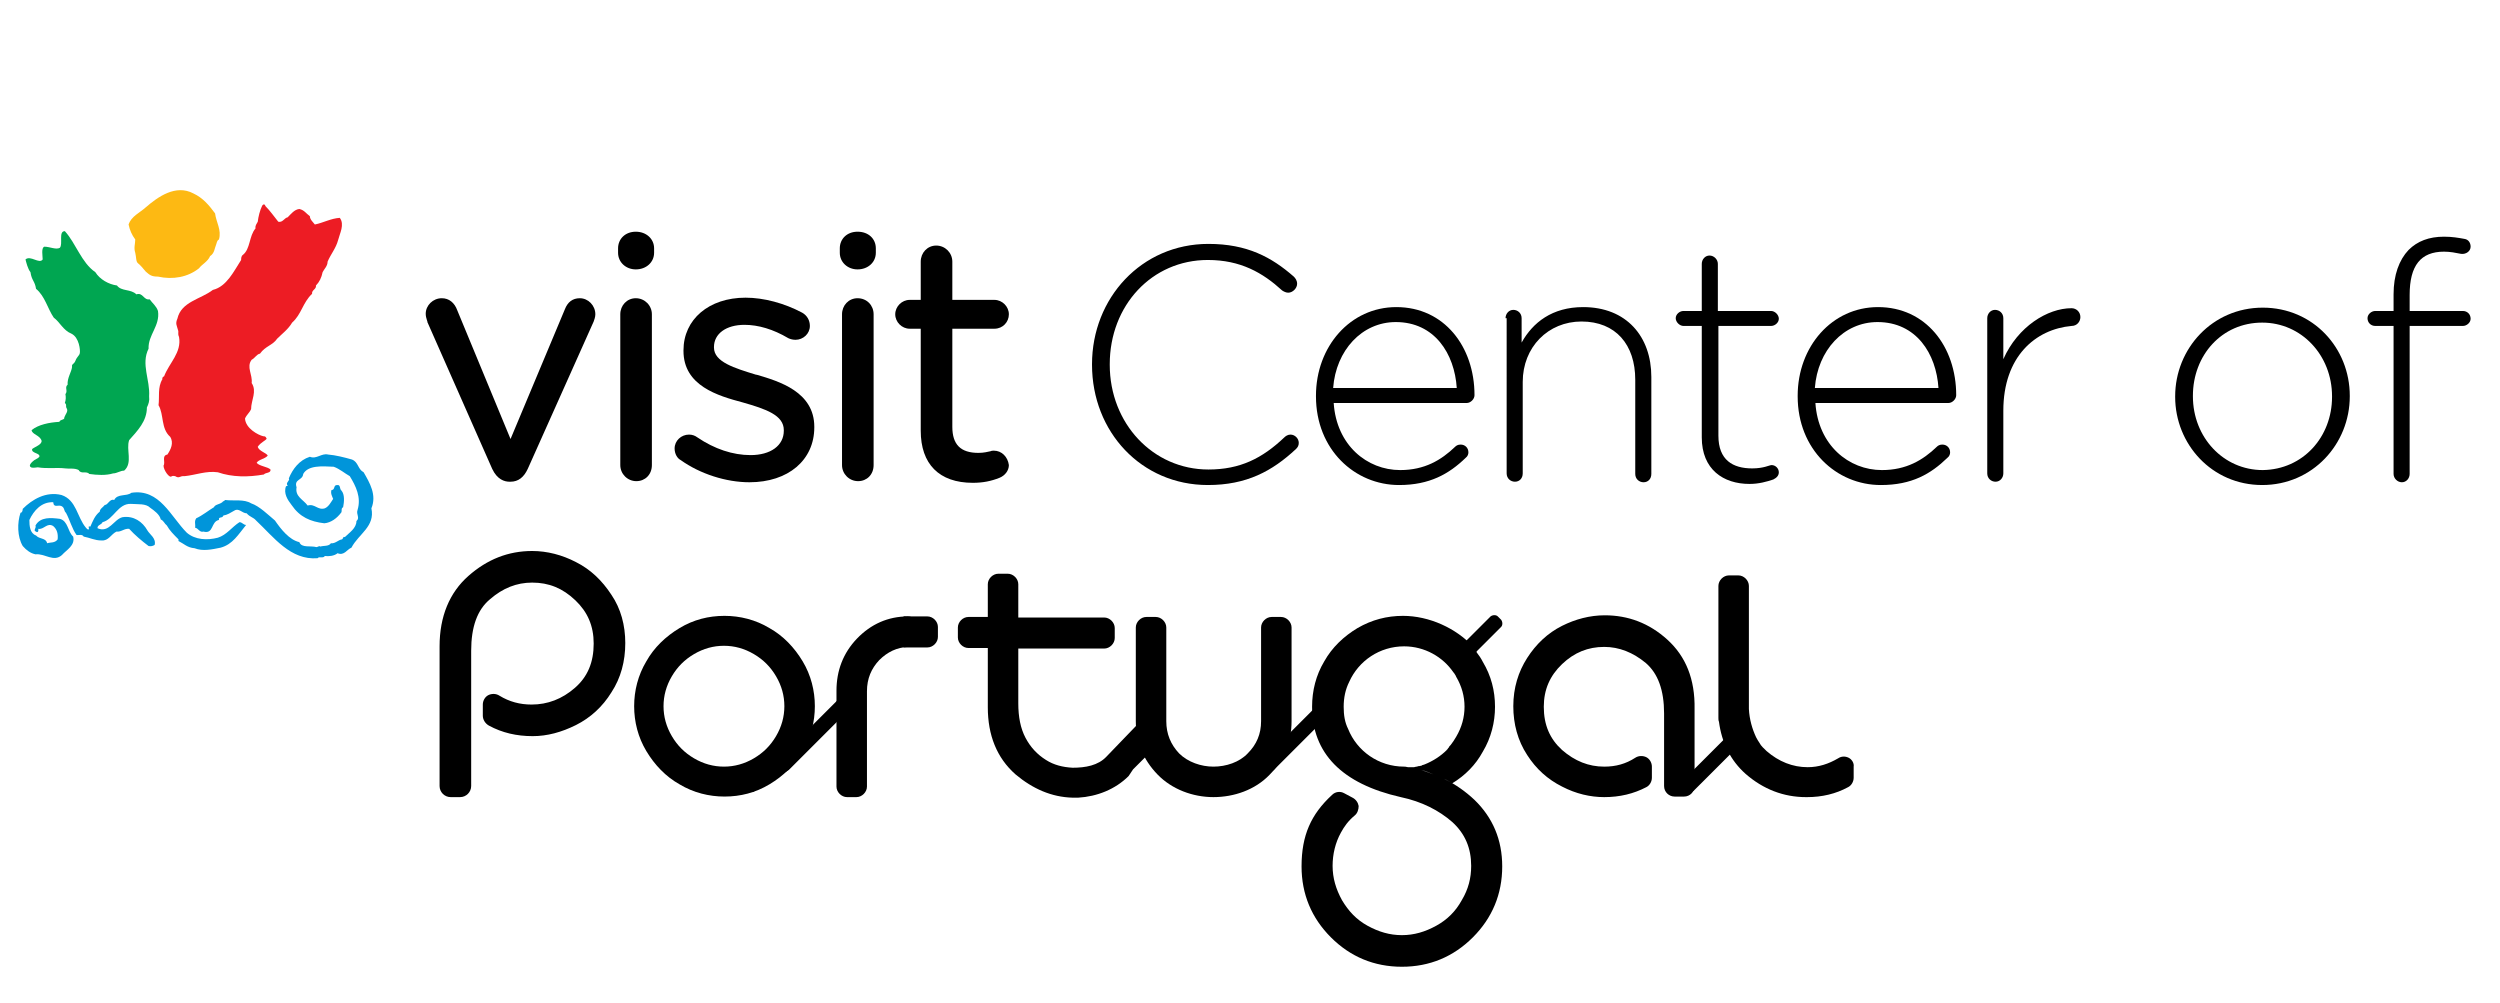
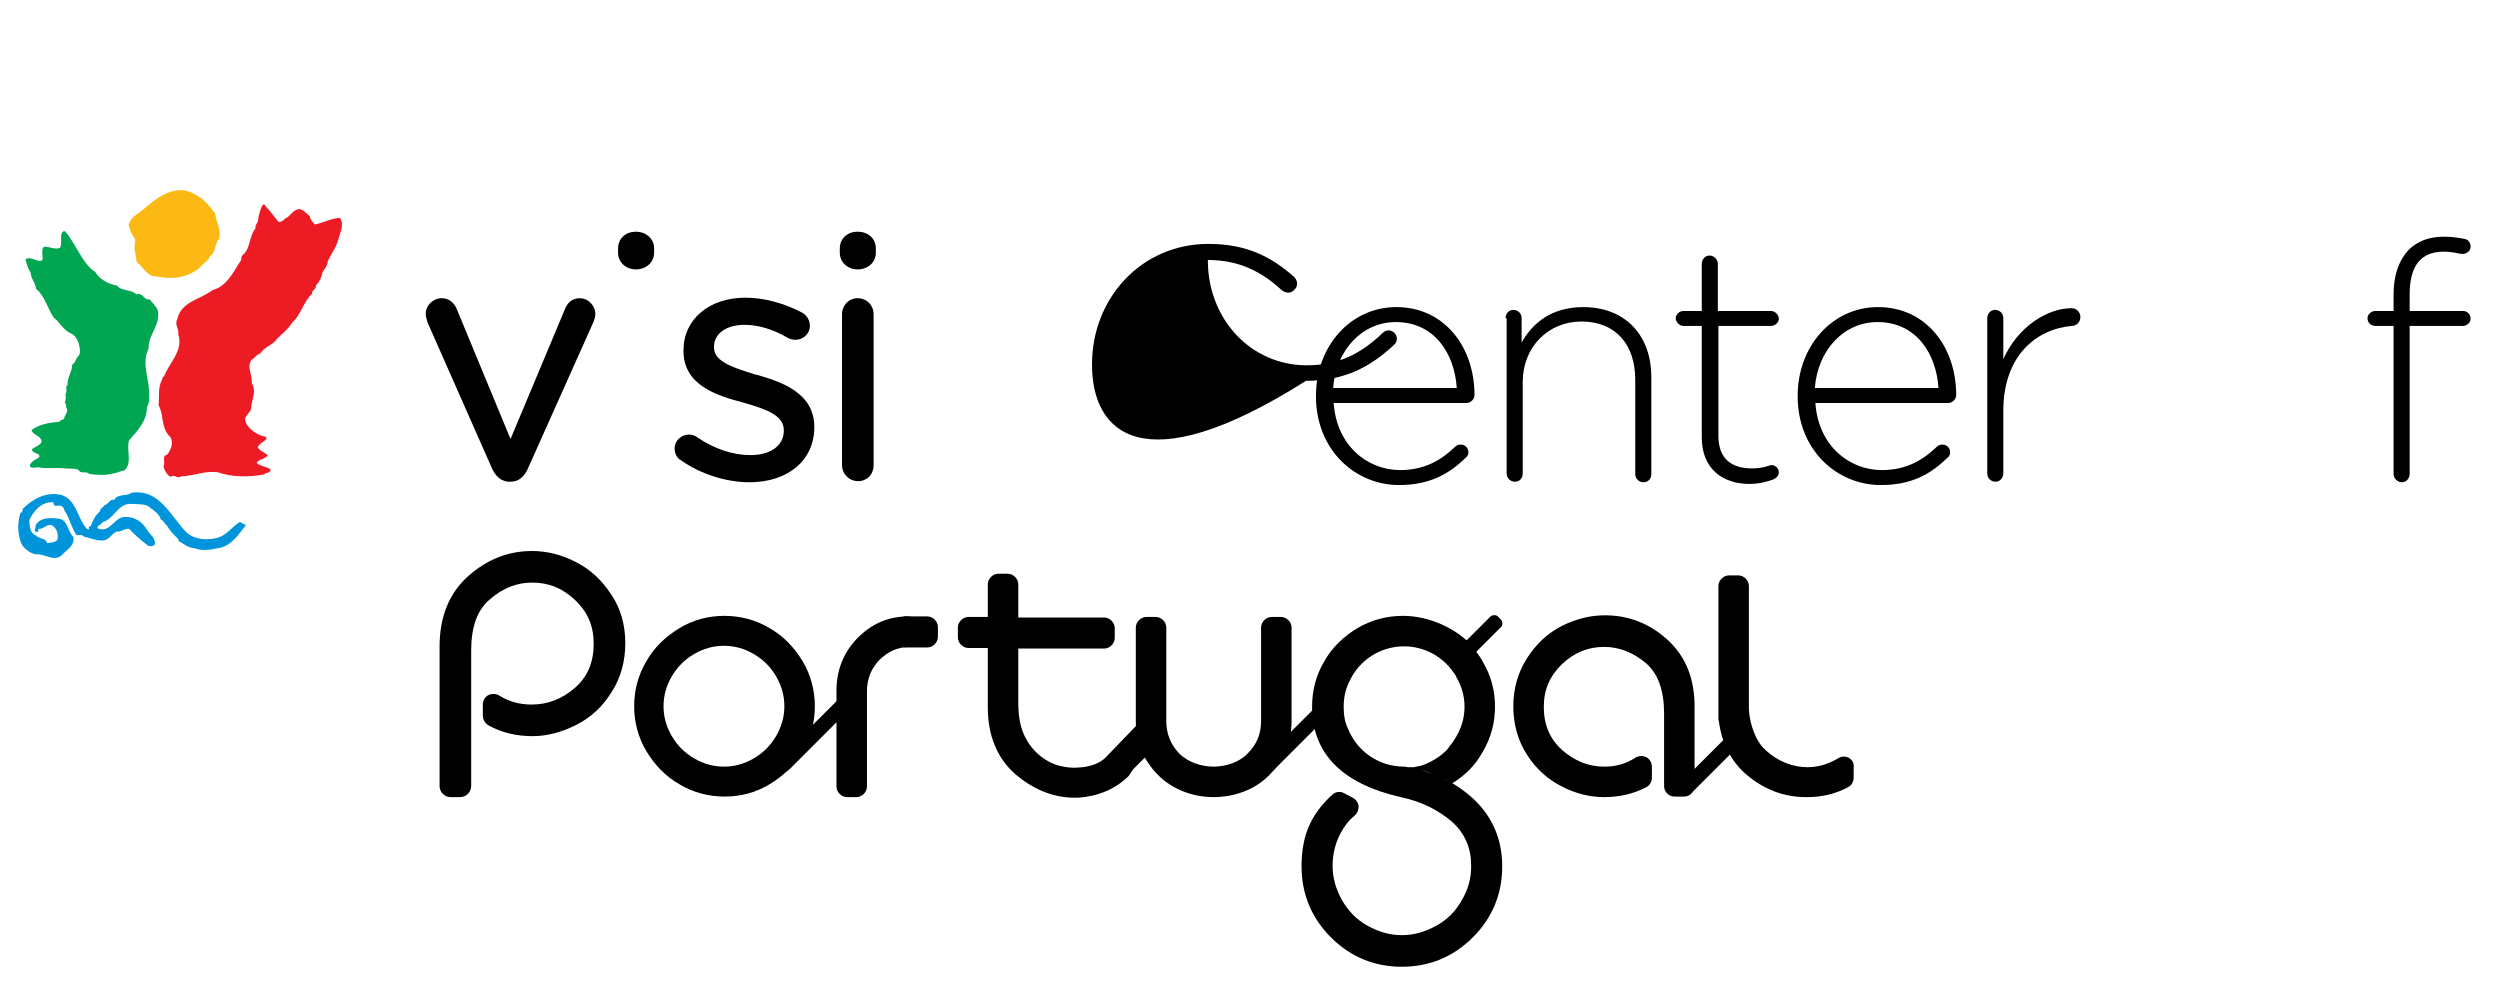
<svg xmlns="http://www.w3.org/2000/svg" xmlns:xlink="http://www.w3.org/1999/xlink" version="1.1" id="Layer_1" x="0px" y="0px" viewBox="0 0 451 181" style="enable-background:new 0 0 451 181;" xml:space="preserve">
  <style type="text/css">
	.st0{clip-path:url(#SVGID_2_);}
	.st1{clip-path:url(#SVGID_2_);fill:#0095DA;}
	.st2{clip-path:url(#SVGID_2_);fill:#FDB913;}
	.st3{clip-path:url(#SVGID_2_);fill:#ED1C24;}
	.st4{clip-path:url(#SVGID_2_);fill:#00A651;}
	.st5{clip-path:url(#SVGID_2_);fill-rule:evenodd;clip-rule:evenodd;}
</style>
  <g>
    <defs>
      <rect id="SVGID_1_" x="-219" y="-193.3" width="841.9" height="595.3" />
    </defs>
    <clipPath id="SVGID_2_">
      <use xlink:href="#SVGID_1_" style="overflow:visible;" />
    </clipPath>
    <path class="st0" d="M104.6,53.8c-1.3,0-2.2,0.7-2.7,2l-9.8,23.4L82.5,56c-0.5-1.4-1.5-2.2-2.8-2.2c-1.6,0-2.9,1.3-2.9,2.8   c0,0.4,0.1,0.8,0.2,1.1c0,0.1,0.1,0.2,0.1,0.3c0,0,0,0,0,0.1l11.7,26.5c0.9,1.9,2.2,2.3,3.1,2.3h0.2c1.4,0,2.4-0.8,3.1-2.3   L107.1,58c0.1-0.3,0.3-0.8,0.3-1.3C107.4,55.1,106.1,53.8,104.6,53.8" />
    <path class="st0" d="M114.7,41.8c-1.9,0-3.2,1.3-3.2,3v0.8c0,1.7,1.4,3,3.2,3c1.9,0,3.3-1.3,3.3-3v-0.8   C118,43.1,116.6,41.8,114.7,41.8" />
-     <path class="st0" d="M114.7,53.8c-1.6,0-2.8,1.3-2.8,2.9v27.2c0,1.6,1.3,2.9,2.9,2.9c1.6,0,2.8-1.2,2.8-2.9V56.7   C117.6,55.1,116.3,53.8,114.7,53.8" />
    <path class="st0" d="M136.5,67.6l-0.1,0c-3.9-1.2-7.6-2.3-7.6-4.9v-0.1c0-2.4,2.2-4,5.5-4c2.5,0,5.2,0.8,7.9,2.4   c0.2,0.1,0.7,0.3,1.3,0.3c1.4,0,2.6-1.1,2.6-2.5c0-1-0.5-1.9-1.4-2.4c-3.2-1.7-6.9-2.7-10.2-2.7c-6.6,0-11.2,3.9-11.2,9.5v0.1   c0,6.3,6.2,8.1,10.7,9.3c4.2,1.2,7.4,2.3,7.4,5v0.1c0,2.7-2.4,4.4-6,4.4c-3.2,0-6.5-1.1-9.6-3.2c-0.4-0.3-0.9-0.5-1.5-0.5   c-1.4,0-2.6,1.1-2.6,2.5c0,1,0.5,1.8,1.1,2.1c3.5,2.5,8.2,4,12.4,4c7,0,11.7-4,11.7-9.9V77C146.9,70.7,140.6,68.8,136.5,67.6" />
    <path class="st0" d="M154.7,53.8c-1.6,0-2.8,1.3-2.8,2.9v27.2c0,1.6,1.3,2.9,2.9,2.9c1.6,0,2.8-1.2,2.8-2.9V56.7   C157.6,55.1,156.4,53.8,154.7,53.8" />
    <path class="st0" d="M154.7,41.8c-1.9,0-3.2,1.3-3.2,3v0.8c0,1.7,1.4,3,3.2,3c1.9,0,3.3-1.3,3.3-3v-0.8   C158,43.1,156.7,41.8,154.7,41.8" />
-     <path class="st0" d="M179.3,81.3c-0.2,0-0.4,0-0.6,0.1c-0.5,0.1-1.2,0.3-2.2,0.3c-3.2,0-4.7-1.5-4.7-4.7V59.3h7.6   c1.5,0,2.6-1.2,2.6-2.6c0-1.4-1.2-2.6-2.6-2.6h-7.6v-6.9c0-1.6-1.3-2.9-2.9-2.9c-1.6,0-2.8,1.3-2.8,2.9v6.9h-2   c-1.4,0-2.6,1.2-2.6,2.6c0,1.4,1.2,2.6,2.6,2.6h2v18.4c0,6,3.3,9.4,9.4,9.4c1.8,0,3.3-0.3,4.8-0.9c1-0.4,1.7-1.3,1.7-2.3   C181.8,82.4,180.7,81.3,179.3,81.3" />
-     <path class="st1" d="M63.5,82.9c1.2,0.5,1,1.7,2.1,2.3c1.1,1.9,2.4,4.1,1.4,6.5c0.7,3.3-2.3,4.6-3.6,7.1c-0.8,0.3-1.3,1.5-2.5,1   c-0.6,0.5-1.6,0.6-2.3,0.5c-0.3,0.5-1,0-1.3,0.4c-4.9,0.4-7.9-3.8-11.1-6.8c-0.5-0.6-1.1-0.6-1.7-1.3c-0.8,0-1.4-1-2.2-0.5   c-0.7,0.4-1.3,0.8-2,0.9c-0.2,0.6-0.9,0.1-0.8,0.8c-1.5,0.3-0.9,2.6-2.8,2.1c-0.7,0.2-0.9-0.6-1.5-0.7c0.1-0.7-0.2-1.1,0.2-1.7   c1.1-0.5,2.2-1.4,3.2-2c0.2-0.5,1-0.5,1.5-0.9c0.1-0.2,0.4-0.2,0.5-0.4c1.6,0.2,3.4-0.2,4.7,0.6c1.5,0.5,3.1,2.1,4.3,3.1   c1.1,1.6,2.6,3.5,4.4,3.9c0.4,1.1,2,0.6,3.1,0.9c0.2,0,0.5-0.3,0.7-0.1c0.6-0.2,1.5,0,1.9-0.6c0.8,0.1,1.3-0.6,2-0.7   c0.2-0.1,0.2-0.6,0.5-0.4c0.8-0.8,2.1-1.6,2.1-2.9c0.7-0.6-0.1-1.2,0.2-2c0.7-2.3-0.3-4.3-1.4-6.1c-0.9-0.5-1.8-1.3-2.9-1.7   c-2.1-0.1-4.6-0.3-5.5,1.3c-0.1,1.2-1.7,0.9-1.2,2.4c-0.3,1.7,1.2,2.2,2,3.3c1.3-0.4,1.8,0.9,3.1,0.5c0.7-0.3,1.1-1.1,1.5-1.7   c-0.2-0.5-0.5-1-0.3-1.6c0.7,0,0.3-0.9,1-0.9c0.7-0.1,0.4,0.7,0.8,1c0.6,0.7,0.5,2,0.3,3c-0.4,0.2-0.2,0.6-0.3,0.9   c-0.8,1.1-1.9,1.9-3.1,2c-2.5-0.3-4.4-1.1-5.9-3.3c-0.7-0.9-1.5-2.1-1-3.4c0.1,0,0.2,0,0.3-0.1c-0.5-0.5,0.5-0.9,0.2-1.3   c0.7-1.7,1.9-3.3,3.8-3.9c1.2,0.5,2.1-0.7,3.3-0.4C60.5,82.1,62.1,82.5,63.5,82.9" />
    <path class="st1" d="M33.7,96.1c1.5,1.3,3.7,1.4,5.6,0.9c1.6-0.5,2.5-1.9,3.9-2.8c0.5,0,0.7,0.5,1.2,0.5c-1.4,1.7-2.4,3.5-4.6,4.1   c-1.5,0.3-3.2,0.7-4.7,0.1c-1.3-0.1-1.9-0.8-2.9-1.3v-0.3c-0.9-0.9-1.6-1.6-2.1-2.5c-0.5-0.4-0.5-0.8-1.1-1.1   c-0.2-0.9-1.2-1.6-1.9-2.1c-0.8-0.8-2.2-0.6-3.5-0.7c-2.3-0.1-3.1,2.8-5.1,3.3c-0.2,0.5-1,0.5-0.9,1.1c2.1,0.9,2.9-1.6,4.5-2   c2-0.3,3.6,0.8,4.5,2.4c0.4,0.7,1.6,1.4,1.3,2.6c-0.3,0.2-0.7,0.3-1.1,0.2c-1.2-0.9-2.5-2-3.5-3.1c-0.9-0.1-1.4,0.6-2.3,0.5   c-1,0.5-1.4,1.7-2.7,1.6c-1.2,0-2.1-0.5-3.2-0.7c-0.3-0.5-0.9-0.2-1.3-0.3c-0.8-1.1-1.2-2.7-1.9-4c-0.4-0.3-0.2-0.9-0.8-1.2   c-0.6-0.3-1.4,0.4-1.5-0.7c-2.1-0.1-3.5,1.5-4.3,3.2c0,1.1,0.1,2.4,1.2,2.8c0.6,0.7,1.8,0.4,2,1.4c0.6-0.2,1.4,0,1.9-0.7   c0.1-1-0.1-1.8-0.8-2.4c-1.1-0.7-1.7,0.7-2.7,0.5C7,96,6.7,96.1,6.5,95.9c-0.6-0.2,0.1-0.6-0.1-1.1c0.9-1.6,2.8-1.4,4.4-1.2   c1.5,0.4,1.4,2.3,2.4,3.2c0.4,1.6-1.2,2.4-2,3.3c-1.5,1.4-3.1-0.3-4.8-0.1c-0.9-0.2-1.6-0.7-2.3-1.5c-1-1.7-1-4.2-0.4-6   c0.3,0,0.4-0.4,0.4-0.7c1.7-1.7,4.2-3.2,7-2.5c2.7,0.9,2.8,4,4.4,5.9c0.1,0.1,0.3,0.4,0.5,0.3c0.2-0.1-0.3-0.7,0.3-0.5   c0.4-0.9,0.8-2,1.7-2.7c0-0.5,0.6-0.8,0.9-1.2c0.6,0,0.9-1.2,1.7-0.9c0.6-1.2,2.2-0.6,3.1-1.3C28.8,88.1,30.8,93.2,33.7,96.1" />
    <path class="st2" d="M38.8,38.5c0.2,1.6,1.2,3,0.7,4.7c-0.4,0.2-0.4,0.7-0.5,0.9c-0.3,0.7-0.3,1.6-1.1,2.1c-0.4,1-1.5,1.5-2,2.2   c-2,1.6-4.7,2.1-7.4,1.5c-1.2,0-1.5-0.3-2.2-0.9c-0.4-0.5-1.1-1.3-1.4-1.5c-0.4-0.3-0.3-1.1-0.5-1.9c-0.3-0.9,0-1.6,0-2.4   c-0.6-0.8-1-1.7-1.2-2.7c0.5-1.5,2-2.1,3.1-3.1c2.2-1.9,5.4-4.2,8.6-2.5C36.6,35.7,37.7,37,38.8,38.5" />
    <path class="st3" d="M47.9,37.2c0.8,0.8,1.5,1.8,2.3,2.8c0.8,0.2,1.1-0.7,1.7-0.8c0.6-0.6,1.2-1.4,2.1-1.5c0.9,0.2,1.2,0.8,1.9,1.3   c0,0.6,0.6,1.1,0.9,1.5c1.5-0.3,2.9-1.1,4.5-1.2c0.9,1.2,0,2.8-0.3,4c-0.4,1.5-1.3,2.5-1.9,3.9c0,0.8-0.6,1.3-0.9,1.9   c-0.2,1-0.6,1.8-1.2,2.4c0.1,0.7-0.8,0.8-0.7,1.5c-1.7,1.6-1.9,3.7-3.6,5.2c-0.7,1.2-1.8,2-2.7,2.9c-0.8,1.2-2.1,1.3-3.1,2.7   c-0.6,0.1-0.9,0.8-1.5,1.1c-1,1.3,0.2,2.7,0,4.2c1,1.5-0.1,3.1-0.1,4.7c-0.3,0.7-0.8,1-1.1,1.7c0.1,1.8,2.4,3,3.3,3.2   c0.4,0,0.4,0.1,0.6,0.4c0,0.3-1.1,0.7-1.6,1.5c0.2,0.8,1.6,1.1,1.8,1.6c-0.5,0.6-1.7,0.7-2,1.3c0.5,0.6,2,0.7,2.5,1.2   c0.1,0.7-0.9,0.5-1.2,0.9c-2.8,0.5-5.7,0.5-8.3-0.4c-2.1-0.3-4,0.5-6,0.7c-0.9-0.1-0.9,0.5-1.7,0c-0.2,0-0.3-0.1-0.6,0   c-0.4,0.5-1.5-1.1-1.5-1.9c0.4-0.6-0.4-1.8,0.7-2c0.6-0.9,1.2-2.1,0.5-3.2c-1.7-1.5-1.1-4-2.1-5.7c0.2-1.5-0.2-3.2,0.7-4.7   c-0.1-0.3,0.2-0.5,0.3-0.5c0.9-2.4,3.2-4.3,2.7-7.1c-0.3-0.7,0-0.8-0.2-1.3c-0.2-0.8-0.5-1.1-0.1-2c0.7-3.1,4.2-3.5,6.4-5.2   c2.5-0.6,3.8-3.4,5.1-5.4c0-0.2,0-0.7,0.3-0.9c1.4-1.1,1.1-3.4,2.3-4.8c-0.1-0.5,0.2-0.8,0.4-1.2c0.1-0.9,0.4-2.1,0.8-2.9   C47.6,36.7,47.8,36.9,47.9,37.2" />
    <path class="st4" d="M11.7,41.7c2,2.2,3,5.7,5.5,7.4c0.8,1.3,2.4,2.2,3.9,2.4c0.8,1.1,2.5,0.6,3.5,1.6c1.2-0.4,1.3,1.1,2.4,0.9   c0.5,0.7,1.2,1.2,1.5,2.1c0.4,2.7-1.8,4.3-1.7,6.8c-1.4,2.8,0.3,5.6,0.1,8.6c0.1,0.8-0.1,1.4-0.4,2c0,2.5-1.7,4.2-3.2,5.9   c-0.6,1.7,0.7,4.1-0.9,5.5c-0.7,0-1.3,0.5-2,0.5c-1.3,0.4-2.9,0.3-4.3,0.1c-0.5-0.6-1.5,0.1-1.9-0.7c-0.7-0.4-1.8-0.2-2.4-0.3   c-1.7-0.2-3.2,0.1-5-0.2c-0.6,0.1-1.1,0.1-1.2,0c-0.6-0.3,0.2-1,0.6-1.3c0.7-0.4,0.6-0.3,0.9-0.6c0.2-0.7-1.5-0.6-1.3-1.4   c0.5-0.4,1.8-0.8,1.7-1.5c-0.3-1-1.7-1.1-1.8-1.9c1.2-1,3.2-1.4,5-1.5c0.2-0.5,1-0.3,0.9-0.8c0.2-0.6,0.8-1.1,0.4-1.7   c-0.2-0.3,0.1-0.6-0.3-0.9c0.2-0.6,0.2-1.1,0.1-1.6c0.5-0.6-0.2-1.2,0.4-1.7c-0.1-1.2,0.7-2.3,0.8-3.2c-0.1-0.6,0.3-0.4,0.6-1.1   c0.3-0.8,0.7-0.9,0.8-1.4c0.1-0.5-0.1-2.8-1.5-3.5c-1.5-0.6-2.1-2.1-3.2-2.9c-1.1-1.6-1.6-3.9-3.2-5.2c-0.2-1.4-0.8-1.5-1-3   c-0.5-0.6-0.8-1.9-0.9-2.3c0.9-0.8,2.5,0.9,3.1,0c0-0.6-0.3-2.1,0.3-2.3c1,0,2.1,0.6,2.8,0.2C11.4,44,10.5,41.7,11.7,41.7" />
    <path class="st5" d="M163,116.8h4.3c1,0,1.9-0.9,1.9-1.9v-1.8c0-1-0.9-1.9-1.9-1.9H163" />
    <path class="st5" d="M142.3,138.9l12.4-12.4c0.3-0.3,0.3-0.9,0-1.3l-0.6-0.6c-0.3-0.3-0.9-0.3-1.3,0l-14.2,14.2l-0.6,0.6l-2.2,2.2   c-0.3,0.3-0.3,0.9,0,1.3" />
    <path class="st5" d="M229.8,138.9l12.4-12.4c0.3-0.3,0.3-0.9,0-1.3l-0.6-0.6c-0.3-0.3-0.9-0.3-1.3,0l-14.2,14.2l-0.6,0.6l-2.2,2.2   c-0.3,0.3-0.3,0.9,0,1.3" />
    <path class="st5" d="M305.5,142.7l0.6-0.6l8.7-8.7c0.3-0.3,0.3-0.9,0-1.3l-0.6-0.6c-0.3-0.3-0.9-0.3-1.3,0l-8.7,8.7l-0.6,0.6   l-0.8,0.8c-0.3,0.3-0.3,0.9,0,1.3l0.6,0.6" />
    <path class="st5" d="M144.8,119.3c-1.5-2.5-3.5-4.6-6-6c-2.5-1.5-5.3-2.2-8.1-2.2c-2.9,0-5.6,0.7-8.1,2.2c-2.5,1.5-4.6,3.5-6,6   c-1.5,2.5-2.2,5.3-2.2,8.1s0.7,5.6,2.2,8.1c1.5,2.5,3.5,4.6,6,6c2.5,1.5,5.3,2.2,8.1,2.2c2.9,0,5.6-0.7,8.1-2.2   c2.5-1.5,4.6-3.5,6-6c1.5-2.5,2.2-5.3,2.2-8.1S146.3,121.8,144.8,119.3 M140,132.8c-1,1.7-2.3,3-4,4c-1.7,1-3.5,1.5-5.4,1.5   c-1.9,0-3.7-0.5-5.4-1.5c-1.7-1-3-2.3-4-4c-1-1.7-1.5-3.5-1.5-5.4c0-1.9,0.5-3.7,1.5-5.4c1-1.7,2.3-3,4-4c1.7-1,3.5-1.5,5.4-1.5   c1.9,0,3.7,0.5,5.4,1.5c1.7,1,3,2.3,4,4c1,1.7,1.5,3.5,1.5,5.4C141.5,129.3,141,131.1,140,132.8" />
    <path class="st5" d="M158.6,119.1c-1.4,1.5-2.2,3.3-2.2,5.6v17.2c0,1-0.9,1.9-1.9,1.9h-1.7c-1,0-1.9-0.9-1.9-1.9v-17.3   c0-3.6,1.2-6.8,3.7-9.4c2.5-2.6,5.6-4,9.2-4c1,0,1.9,0.9,1.9,1.9v1.7c0,1-0.9,1.9-1.9,1.9C161.8,116.8,160.1,117.6,158.6,119.1" />
    <path class="st0" d="M110.3,107.3c-1.7-2.6-3.8-4.6-6.4-5.9c-2.5-1.3-5.2-2-7.9-2c-4.3,0-8.1,1.5-11.5,4.5c-3.4,3-5.2,7.3-5.2,12.7   v25.2c0,1.1,0.9,2,2,2H83c1.1,0,2-0.9,2-2v-24.4c0-4.3,1.1-7.4,3.4-9.3c2.3-2,4.8-3,7.6-3c3,0,5.5,1,7.8,3.2   c2.2,2.1,3.3,4.6,3.3,7.8c0,3.4-1.1,6-3.4,8c-2.3,2-4.9,3-7.8,3c-2.1,0-4-0.5-5.8-1.6c-0.6-0.4-1.4-0.4-2-0.1c-0.6,0.3-1,1-1,1.7   l0,2c0,0.7,0.4,1.4,1.1,1.8c2.4,1.3,5,1.9,7.9,1.9c2.6,0,5.2-0.7,7.8-2c2.6-1.3,4.8-3.3,6.4-5.9c1.7-2.6,2.5-5.6,2.5-8.9   C112.8,112.8,112,109.8,110.3,107.3" />
    <path class="st5" d="M229,139.8c-2.6,2.7-6.4,4-10.1,4c-3.7,0-7.5-1.4-10.1-4.1c-2.6-2.7-3.9-5.9-3.9-9.6v-16.9   c0-1,0.9-1.9,1.9-1.9h1.7c1,0,1.9,0.9,1.9,1.9v16.9c0,2.3,0.8,4.2,2.3,5.8c1.6,1.6,4,2.4,6.2,2.4c2.3,0,4.7-0.8,6.2-2.4   c1.6-1.6,2.4-3.5,2.4-5.8v-16.9c0-1,0.9-1.9,1.9-1.9h1.7c1,0,1.9,0.9,1.9,1.9v16.9C233,133.8,231.7,137.1,229,139.8" />
    <path class="st0" d="M300.8,115.4c-3.3-3-7.1-4.4-11.3-4.4c-2.7,0-5.3,0.7-7.7,1.9c-2.6,1.3-4.7,3.3-6.3,5.8   c-1.6,2.5-2.5,5.4-2.5,8.7c0,3.2,0.8,6.2,2.5,8.8c1.6,2.5,3.7,4.4,6.3,5.7c2.5,1.3,5.1,1.9,7.6,1.9c2.8,0,5.3-0.6,7.6-1.8   c0.6-0.3,1-1,1-1.7v-2c0-0.7-0.4-1.4-1-1.7c-0.6-0.3-1.4-0.3-2,0.1c-1.7,1.1-3.5,1.6-5.6,1.6c-2.8,0-5.3-1-7.6-3   c-2.2-2-3.3-4.5-3.3-7.8c0-3.1,1.1-5.6,3.3-7.7c2.2-2.1,4.7-3.1,7.6-3.1c2.7,0,5.2,1,7.5,2.9c2.2,1.9,3.3,4.9,3.3,9.1v13.1   c0,1.1,0.9,1.9,1.9,1.9h1.7c1.1,0,1.9-0.9,1.9-1.9v-13.9C305.8,122.5,304.1,118.4,300.8,115.4" />
    <path class="st0" d="M333.5,136.7c-0.6-0.3-1.3-0.3-1.9,0.1c-1.7,1-3.5,1.6-5.5,1.6c-2.7,0-5.2-1-7.4-2.9c-0.5-0.5-1-0.9-1.3-1.5   c-0.2-0.3-0.4-0.6-0.6-1c-0.7-1.5-1.2-3.2-1.3-5.1c0,0,0-0.1,0-0.1v0c0-0.3,0-0.6,0-1v-4v-17.1c0-1-0.9-1.9-1.9-1.9h-1.7   c-1,0-1.9,0.9-1.9,1.9v5.5v0.1v16.2c0,0,0,0.1,0,0.2c0,0,0,0.1,0,0.1c0,0.2,0,0.3,0,0.4c0,0.1,0,0.2,0,0.3c0,0.3,0,0.5,0,0.8   c0,0.1,0,0.1,0,0.2c0,0.2,0,0.5,0.1,0.7c0.5,3.8,2.1,7,4.8,9.4c3.2,2.8,6.9,4.2,10.9,4.2c0,0,0,0,0,0c0.1,0,0.1,0,0.2,0   c2.7,0,5.2-0.6,7.4-1.8c0.6-0.3,1-1,1-1.7v-2C334.5,137.7,334.1,137,333.5,136.7" />
    <path class="st5" d="M265.9,118l2.4-2.4l2.5-2.5c0.3-0.3,0.3-0.9,0-1.3l-0.6-0.6c-0.3-0.3-0.9-0.3-1.3,0l-2.5,2.5l-0.6,0.6   l-2.2,2.2c-0.3,0.3-0.3,0.9,0,1.3l0.6,0.6" />
    <path class="st5" d="M204.4,138.8l1.6-1.6l1.2-1.2l1.1-1.1c0.7-0.7,0.7-1.9,0-2.5l-1-1c0-0.4,0.1-0.8,0.1-1.1v-1.9l-7.8,8.1   c-1.5,1.6-3.8,2-6.1,2c-1.8-0.1-3.4-0.5-4.8-1.4c-1.6-1-2.8-2.3-3.7-4c-0.9-1.7-1.3-3.8-1.3-6.2v-4v-5.9h3.2h2.4h1.8h8.1   c1,0,1.9-0.9,1.9-1.9v-1.8c0-1-0.9-1.9-1.9-1.9h-8.1h-1.8h-2.4h-3.2v-6c0-1-0.9-1.9-1.9-1.9h-1.7c-1,0-1.9,0.9-1.9,1.9v5.9h-2.5h-1   c-1,0-1.9,0.9-1.9,1.9v1.8c0,1,0.9,1.9,1.9,1.9h2.3h1.2v10.7c0,5,1.6,9.1,5,12.1c3.1,2.6,6.5,4.1,10.3,4.2v0c0.1,0,0.1,0,0.2,0   c0.1,0,0.2,0,0.4,0c0.1,0,0.3,0,0.4,0c3.4-0.2,6.7-1.5,9.1-3.9L204.4,138.8z" />
    <path class="st5" d="M266,144.3c-1.6-1.5-3.4-2.8-5.5-3.8c0.5,0.2,1,0.5,1.5,0.8c2.3-1.4,4.2-3.3,5.5-5.7c1.5-2.5,2.2-5.3,2.2-8.1   c0-2.9-0.7-5.6-2.2-8.1c-0.3-0.6-0.7-1.2-1.1-1.7c0,0,0,0,0,0c-0.1-0.3-0.2-0.6-0.5-0.9c-3.2-3.5-8.1-5.7-12.8-5.7   c-2.9,0-5.6,0.7-8.2,2.2c-2.5,1.5-4.6,3.5-6,6c-1.5,2.5-2.2,5.3-2.2,8.2c0,8.4,5.4,13.9,16,16.3c3.8,0.8,6.9,2.4,9.3,4.5   c2.3,2.1,3.4,4.7,3.4,7.9c0,2.2-0.5,4.2-1.7,6.2c-1.1,2-2.6,3.5-4.6,4.6c-2,1.1-4,1.7-6.2,1.7c-2.2,0-4.2-0.6-6.2-1.7   c-2-1.1-3.4-2.6-4.6-4.6c-1.1-2-1.7-4-1.7-6.2c0-2.1,0.5-4.2,1.5-6c0.6-1.1,1.3-2.1,2.5-3.1c0.5-0.4,0.7-1.1,0.7-1.7   c-0.1-0.6-0.5-1.2-1.1-1.5l-1.5-0.8c-0.7-0.4-1.6-0.3-2.2,0.3c-3.8,3.5-5.5,7.3-5.5,12.9c0,5,1.8,9.3,5.3,12.8   c3.5,3.5,7.8,5.3,12.8,5.3c5,0,9.3-1.8,12.8-5.3c3.5-3.5,5.3-7.8,5.3-12.8C271,151.5,269.3,147.5,266,144.3 M253.3,138.3   c-4.6,0-8.5-2.8-10.1-6.8c-0.6-1.2-0.8-2.5-0.8-4c0-1.6,0.3-3.1,1-4.5c1.7-3.8,5.5-6.4,9.9-6.4c3.7,0,7,1.9,8.9,4.7   c0,0,0,0,0.1,0.1c0.1,0.2,0.3,0.4,0.4,0.7c1,1.7,1.5,3.5,1.5,5.4c0,1.9-0.5,3.7-1.5,5.4c-0.3,0.5-0.6,1-1,1.5c0,0-0.1,0.1-0.1,0.1   c-0.1,0.1-0.2,0.2-0.2,0.3c-0.1,0.1-0.2,0.2-0.3,0.4c0,0-0.1,0-0.1,0.1c-1.1,1.1-2.5,2-4,2.6c-0.1,0-0.2,0.1-0.3,0.1   c-0.1,0-0.1,0-0.2,0.1c-0.1,0-0.3,0.1-0.4,0.1c0,0-0.1,0-0.1,0c-0.2,0-0.3,0.1-0.4,0.1c0,0-0.1,0-0.1,0c-0.1,0-0.3,0.1-0.4,0.1   c-0.1,0-0.3,0-0.4,0c0,0-0.1,0-0.1,0c-0.2,0-0.4,0-0.6,0c0.1,0,0.3,0.1,0.4,0.1c-0.1,0-0.3-0.1-0.4-0.1   C253.6,138.3,253.4,138.3,253.3,138.3 M256.4,138.9c0.8,0.2,1.5,0.5,2.2,0.8C257.9,139.4,257.2,139.2,256.4,138.9" />
-     <path class="st0" d="M197,65.8v-0.1c0-11.9,8.9-21.7,21-21.7c7,0,11.4,2.4,15.4,5.9c0.3,0.3,0.6,0.7,0.6,1.3c0,0.8-0.8,1.6-1.6,1.6   c-0.4,0-0.8-0.2-1.1-0.4c-3.5-3.2-7.5-5.5-13.4-5.5c-10.1,0-17.7,8.2-17.7,18.8v0.1c0,10.6,7.8,18.9,17.8,18.9   c5.7,0,9.7-2,13.7-5.8c0.2-0.2,0.6-0.5,1.1-0.5c0.8,0,1.5,0.7,1.5,1.5c0,0.5-0.2,0.8-0.5,1.1c-4.3,4-8.9,6.5-15.9,6.5   C205.9,87.5,197,77.9,197,65.8" />
+     <path class="st0" d="M197,65.8v-0.1c0-11.9,8.9-21.7,21-21.7c7,0,11.4,2.4,15.4,5.9c0.3,0.3,0.6,0.7,0.6,1.3c0,0.8-0.8,1.6-1.6,1.6   c-0.4,0-0.8-0.2-1.1-0.4c-3.5-3.2-7.5-5.5-13.4-5.5v0.1c0,10.6,7.8,18.9,17.8,18.9   c5.7,0,9.7-2,13.7-5.8c0.2-0.2,0.6-0.5,1.1-0.5c0.8,0,1.5,0.7,1.5,1.5c0,0.5-0.2,0.8-0.5,1.1c-4.3,4-8.9,6.5-15.9,6.5   C205.9,87.5,197,77.9,197,65.8" />
    <path class="st0" d="M252.4,87.5c-8,0-15-6.4-15-16v-0.1c0-8.9,6.2-16,14.5-16c8.6,0,14.1,7.1,14.1,15.9c0,0.7-0.7,1.4-1.4,1.4h-24   c0.5,7.6,6,12.1,12,12.1c4.4,0,7.4-1.8,9.9-4.2c0.2-0.2,0.5-0.4,1-0.4c0.8,0,1.4,0.6,1.4,1.4c0,0.3-0.1,0.7-0.5,1   C261.4,85.5,257.9,87.5,252.4,87.5 M262.8,70c-0.4-6.2-4-11.9-11-11.9c-6.1,0-10.8,5.1-11.3,11.9H262.8z" />
    <path class="st0" d="M271.6,57.4c0-0.8,0.6-1.5,1.4-1.5c0.8,0,1.5,0.6,1.5,1.5v4.4c2-3.6,5.5-6.4,11.1-6.4   c7.8,0,12.3,5.3,12.3,12.6v17.5c0,0.9-0.6,1.5-1.4,1.5c-0.8,0-1.5-0.6-1.5-1.5V68.5c0-6.3-3.5-10.5-9.7-10.5   c-6,0-10.6,4.6-10.6,10.9v16.5c0,0.9-0.6,1.5-1.4,1.5s-1.5-0.6-1.5-1.5V57.4z" />
    <path class="st0" d="M307,78.9V58.8h-3.3c-0.7,0-1.4-0.7-1.4-1.4c0-0.7,0.7-1.3,1.4-1.3h3.3v-8.5c0-0.8,0.6-1.5,1.4-1.5   c0.8,0,1.5,0.7,1.5,1.5v8.5h9.6c0.7,0,1.4,0.7,1.4,1.4c0,0.7-0.7,1.3-1.4,1.3H310v19.8c0,4.4,2.6,5.9,6.1,5.9   c2.1,0,3.1-0.6,3.5-0.6c0.7,0,1.3,0.6,1.3,1.3c0,0.6-0.4,1-1,1.3c-1.2,0.4-2.6,0.8-4.3,0.8C310.9,87.3,307,84.7,307,78.9" />
    <path class="st0" d="M339.3,87.5c-8,0-15-6.4-15-16v-0.1c0-8.9,6.2-16,14.5-16c8.6,0,14.1,7.1,14.1,15.9c0,0.7-0.7,1.4-1.4,1.4h-24   c0.5,7.6,6,12.1,12,12.1c4.4,0,7.4-1.8,9.9-4.2c0.2-0.2,0.5-0.4,1-0.4c0.8,0,1.4,0.6,1.4,1.4c0,0.3-0.1,0.7-0.5,1   C348.3,85.5,344.9,87.5,339.3,87.5 M349.7,70c-0.4-6.2-4-11.9-11-11.9c-6.1,0-10.8,5.1-11.3,11.9H349.7z" />
    <path class="st0" d="M358.5,57.4c0-0.8,0.6-1.5,1.4-1.5c0.8,0,1.5,0.6,1.5,1.5v7.4c2.6-5.9,8-9.2,12.3-9.2c0.9,0,1.6,0.7,1.6,1.6   c0,0.8-0.6,1.6-1.6,1.6c-6.5,0.6-12.3,5.5-12.3,15.3v11.3c0,0.8-0.6,1.5-1.4,1.5s-1.5-0.6-1.5-1.5V57.4z" />
-     <path class="st0" d="M392.4,71.6v-0.1c0-8.6,6.7-16,15.8-16c9.1,0,15.7,7.3,15.7,15.9v0.1c0,8.6-6.7,16-15.8,16   C399,87.5,392.4,80.1,392.4,71.6 M420.7,71.6v-0.1c0-7.4-5.5-13.3-12.6-13.3c-7.3,0-12.5,5.9-12.5,13.2v0.1   c0,7.4,5.5,13.3,12.6,13.3C415.5,84.7,420.7,78.8,420.7,71.6" />
    <path class="st0" d="M431.8,58.8h-3.3c-0.8,0-1.4-0.6-1.4-1.4c0-0.7,0.7-1.3,1.4-1.3h3.3v-3c0-3.5,1-6.2,2.7-8   c1.6-1.6,3.7-2.4,6.4-2.4c1.5,0,2.6,0.2,3.7,0.4c0.7,0.1,1.1,0.7,1.1,1.4c0,0.8-0.8,1.4-1.7,1.3c-1-0.2-2-0.4-3.1-0.4   c-4.2,0-6.2,2.5-6.2,7.8v2.9h9.6c0.8,0,1.4,0.6,1.4,1.4c0,0.7-0.7,1.3-1.4,1.3h-9.6v26.7c0,0.8-0.6,1.5-1.4,1.5   c-0.8,0-1.5-0.7-1.5-1.5V58.8z" />
  </g>
</svg>